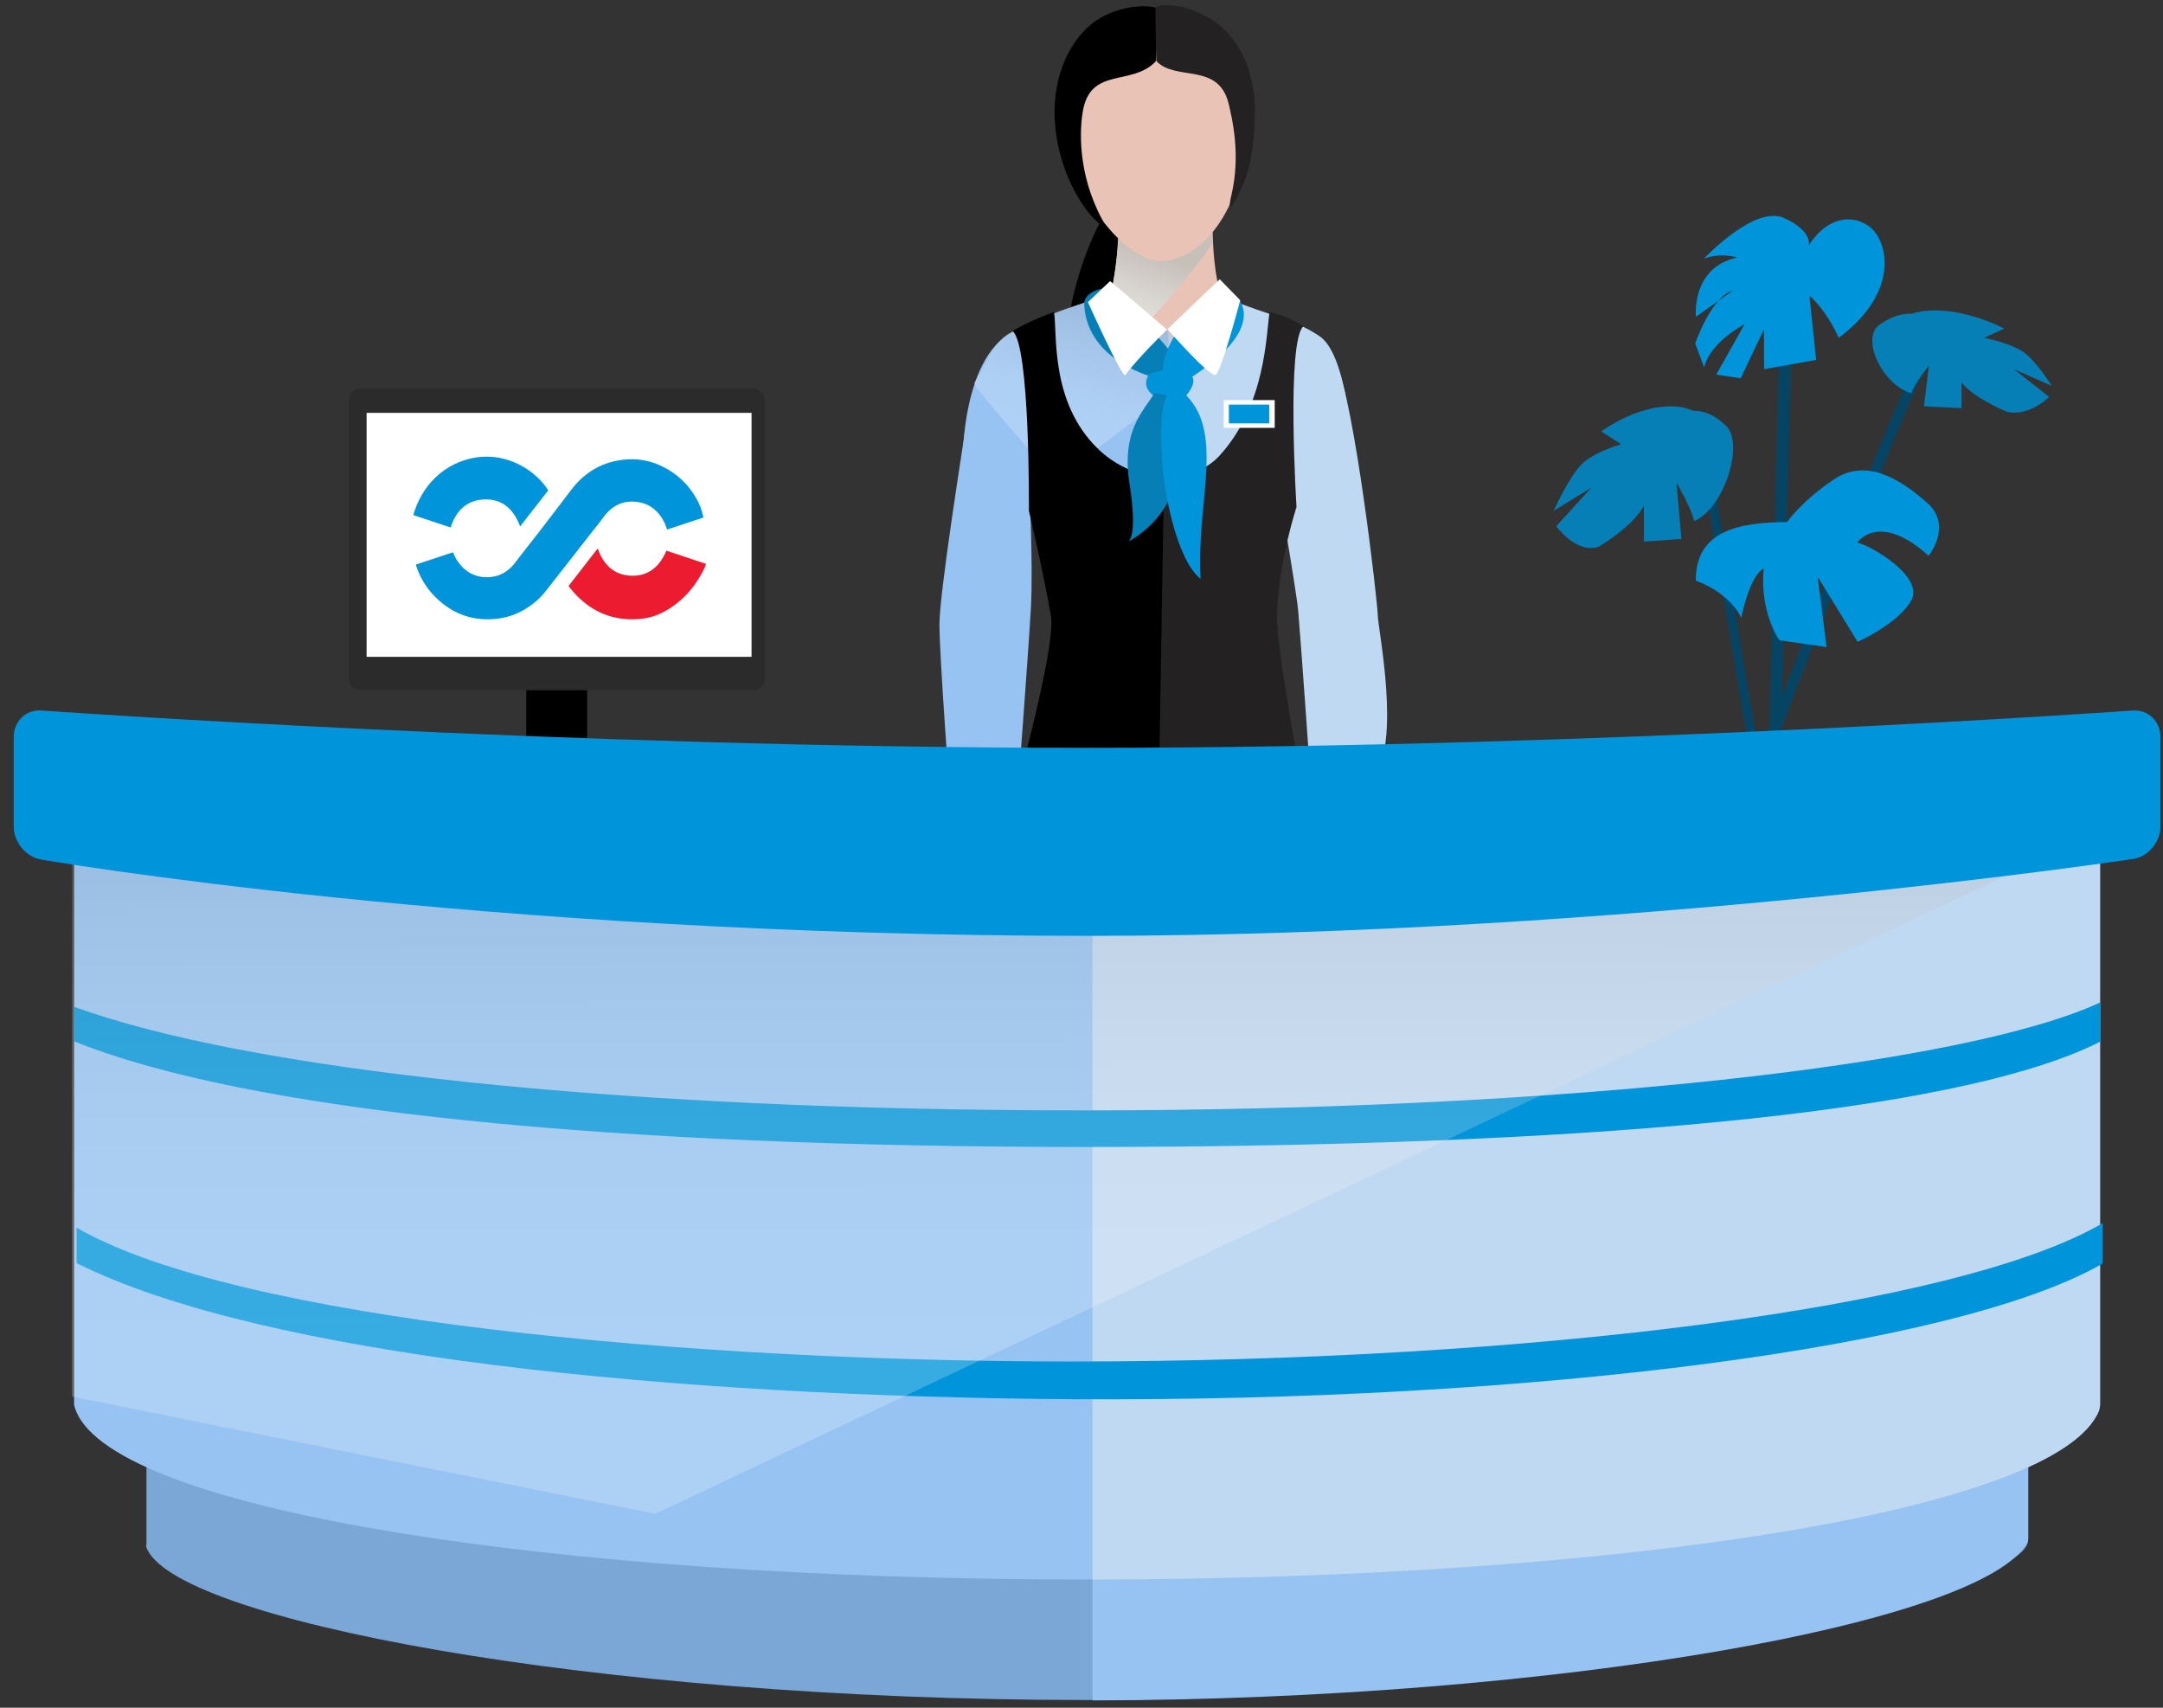
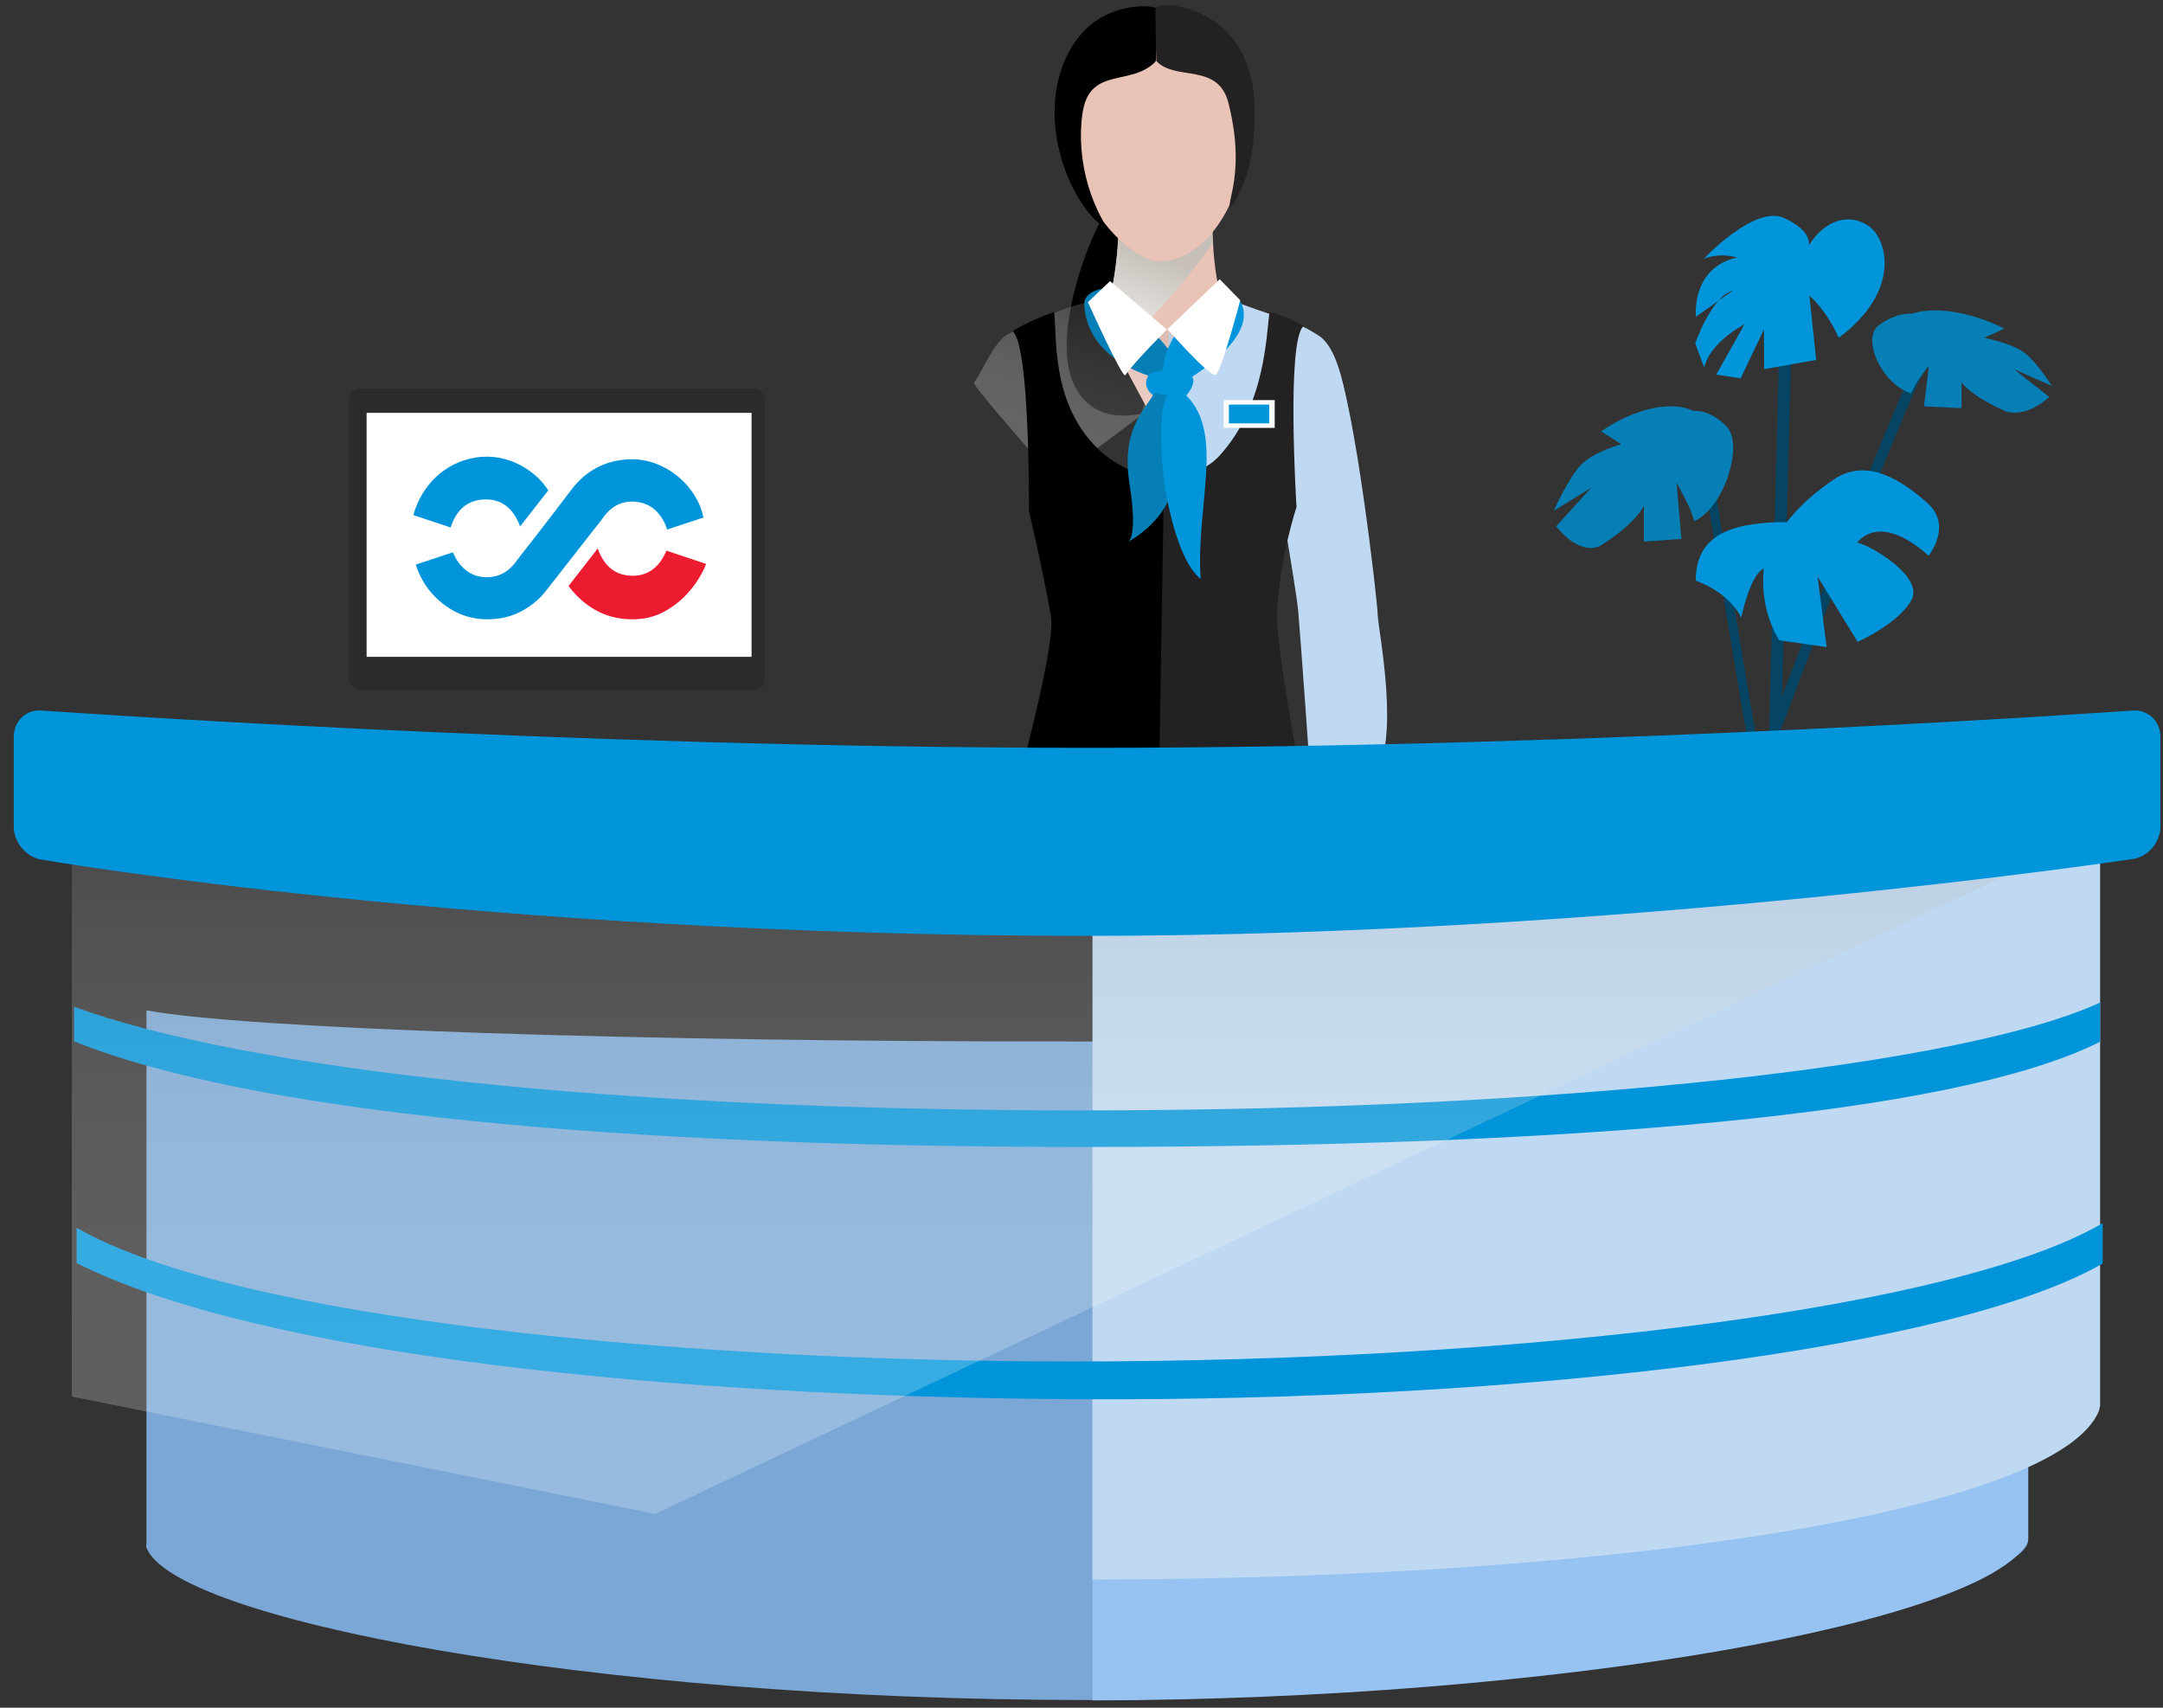
<svg xmlns="http://www.w3.org/2000/svg" viewBox="0 0 133 105">
  <rect x="0" y="0" width="133" height="105" fill="#333333" stroke="none" />
  <defs>
    <linearGradient x1="24.081%" y1="122.932%" x2="69.191%" y2="-19.436%" id="a">
      <stop stop-color="#FFF" offset="0%" />
      <stop stop-color="#C6C0B9" offset="64.29%" />
    </linearGradient>
    <linearGradient x1="37.078%" y1="75.433%" x2="72.63%" y2="-19.297%" id="b">
      <stop stop-color="#FFF" offset="0%" />
      <stop stop-color="#FBFBFB" offset="13.48%" />
      <stop stop-color="#F1EFEE" offset="27.45%" />
      <stop stop-color="#DFDBDA" offset="41.64%" />
      <stop stop-color="#C7BFBD" offset="55.89%" />
      <stop stop-color="#B5ABA8" offset="64.36%" />
    </linearGradient>
    <linearGradient x1="50.23%" y1="80.066%" x2="49.582%" y2="-28.23%" id="c">
      <stop stop-color="#FFF" offset="2.66%" />
      <stop stop-color="#FBFBFB" offset="17.46%" />
      <stop stop-color="#EFEFEF" offset="32.01%" />
      <stop stop-color="#DBDBDB" offset="46.47%" />
      <stop stop-color="silver" offset="60.88%" />
      <stop stop-color="#9C9C9C" offset="75.11%" />
      <stop stop-color="#8C8C8C" offset="80.83%" />
    </linearGradient>
  </defs>
  <g fill="none" fill-rule="evenodd">
-     <path d="M59.478 25.615c-.293 1.939-1.713 10.835-1.713 12.785 0 1.938.654 10.685.654 10.685l4.091.6s.733-9.647.88-12.335c.146-2.688-.114-7.777-.114-8.515 0-.75-3.798-3.22-3.798-3.22z" fill="#96C3F2" />
    <path d="M68.743 12.265c-1.116.347-3.945 7.304-2.942 10.731 1.003 3.427 4.396 2.423 4.396 2.423l3.133-10.754-4.587-2.4z" fill="#000" />
    <path d="M71.155 26.273l-3.404-6.346s1.003-2.17 1.026-6.346l2.705-.208h.034l3.043-.104c-.056 5.666 1.364 6.462 1.364 6.462l-3.089 4.846-1.679 1.696z" fill="#EAC3B7" />
    <path d="M3.81.565h.045L6.887.381c.011.207-.068 1.027.045 1.88-.62.993-4.813 6.312-6.064 6.347C-.17 8.63.733 7.65.056 6.946.946 6 1.251 1.016 1.24.773L3.81.565z" fill="url(#a)" transform="translate(67.627 12.692)" />
    <path d="M65.835 9.023c.586 3.854 3.73 7.085 5.557 7.039 2.04-.058 4.598-2.239 5.263-7.212.541-4.085-.563-8.1-5.534-7.973-4.677.115-5.906 4.096-5.286 8.146z" fill="#EAC3B7" />
    <path d="M71.065 3.773c-1.454 1.535-3.945.335-4.464 2.965-.225 1.166-.36 3.924 1.173 6.762.698 1.304-2.424-1.142-2.886-5.688-.282-2.781.744-5.285 2.446-6.497C68.98.15 71.076.323 71.166.554c.102.242-.101 3.22-.101 3.22z" fill="#000" />
    <path d="M71.099 3.75c1.194 1.28 3.832.046 4.452 2.642.225.935.744 3.139.169 5.596-.428 1.812.586-.207.913-1.153.563-1.685.518-3.82.518-3.82s.282-3.784-2.49-5.7C72.924.115 71.053.196 71.053.531c-.023.254.045 3.219.045 3.219z" fill="#232121" />
-     <path d="M68.202 18.07c-3.246 1.153-4.16 1.395-5.906 2.307-3.325 1.742-3.111 8.515-3.111 8.515s3.528.381 3.82 1.212c.294.82 1.68 5.608 1.737 7.546.034 1.465-1.51 14.492-1.51 14.492l11.733-1.488-3.168-30.427s-2.513 3.427-3.64-1.212l.045-.946z" fill="#96C3F2" />
    <path d="M75.201 18.254c3.235 1.304 4.25 1.315 5.895 2.388 1.657 1.062 1.928 6.07 1.928 6.07s-3.258 1.211-3.506 2.053c-.248.831-1.285 8.239-1.262 9.347.034 1.176 1.724 11.63 1.724 11.63l-8.6 1.95.485-31.269s2.412 2.839 3.291-1.57l.045-.6z" fill="#C0D9F2" />
    <path d="M82.156 22.327c1.127 2.435 2.536 14.538 2.558 15.473.023.935 1.465 7.846-.293 10.096-.383.485-3.798.566-3.798.566s-.665-9.462-.8-10.916c-.136-1.454-1.545-9.52-1.545-9.52l3.878-5.7z" fill="#C0D9F2" />
    <path d="M16.93 22.362l-9.525 7.13S2.277 23.7 2.401 23.527c.597-.808 1.24-2.562 2.153-3.023 3.392-1.72 4.88-1.95 5.692-2.089 1.555-.288 6.683 3.947 6.683 3.947z" fill="url(#b)" opacity=".239" transform="translate(57.483)" />
    <path d="M68.596 17.642c.632 1.708 3.607 3.335 3.99 5.32-.62.911-1.532.265-1.532.265s-4.205-.958-4.385-4.489c-.045-1.084 1.927-1.096 1.927-1.096z" fill="#067EB6" />
    <path d="M71.493 23.227c-.169-2.965 3.415-5.4 3.415-5.4l1.071.358s2.468 1.961-3.528 5.515c-.496.288-.248.635-.248.635l-.71-1.108z" fill="#0095DA" />
    <path d="M70.614 23.077c.17-.277 1.95-.542 2.559-.07.608.462-.327 1.42-.327 1.42l-1.826-.035c0-.011-.89-.507-.406-1.315z" fill="#0095DA" />
    <path d="M68.258 17.285l-1.364 1.292s2.13 4.73 2.3 4.488c.642-.911 2.558-2.803 2.558-2.803l-3.494-2.977zm6.74-.116l1.263 1.293s-1.206 4.569-1.533 4.592c-.45.034-2.942-2.816-2.942-2.816l3.212-3.069z" fill="#FFF" />
    <path d="M64.81 19.188c.213 1.35-.249 5.504 2.66 8.366 2.006 1.984 4.598 1.904 4.598 1.904l.293 21.865-10.516-.45s3.145-10.915 2.773-13.004c-.507-2.919-1.353-6.461-1.353-6.461s.08-10.189-1.003-11.054c1.195-.716 2.547-1.166 2.547-1.166z" fill="#000" />
    <path d="M78.064 19.188c-.214 1.35-.214 5.677-3.066 8.816-1.307 1.442-3.426 1.384-3.426 1.384l-.36 21.935 9.343-.45s-2.13-10.961-2.04-13.085c.147-3.438 1.206-6.611 1.206-6.611s-.642-10.27.44-11.135c-1.195-.704-2.097-.854-2.097-.854z" fill="#232121" />
    <path fill="#FFF" d="M75.246 24.6h3.134v1.708h-3.134z" />
    <path fill="#0095DA" d="M75.562 24.877h2.48v1.154h-2.48z" />
    <path d="M70.986 24.162c-.62 1.084-2.063 2.25-1.533 5.596.53 3.346-.09 3.554-.09 3.554s3.01-1.512 2.92-4.593c-.091-3.08.09-4.292.09-4.292l-1.387-.265z" fill="#067EB6" />
    <path d="M72.722 24.104c2.694 2.354.8 6.738 1.104 11.492-1.521-1.223-2.231-5.434-2.344-6.923-.316-4.027.35-4.408.35-4.408l.89-.161z" fill="#0095DA" />
    <path d="M104.405 26.562l.552-.047c.147 1.847 2.987 18.612 2.998 18.635l-.552.092c0-.011-2.84-16.754-2.998-18.68zm2.83 22.546c0-.012 8.148-22.12 11.112-27.946.474-.843.632-1.316 1.105-1.535l.17.635v.023a1.675 1.675 0 00-.17.23c-.135.22-.316.543-.53.947-.417.819-.935 1.973-1.533 3.346-1.183 2.757-2.637 6.404-4.057 10.038-2.83 7.27-5.49 14.48-5.49 14.492l-.608-.23z" fill="#054563" />
    <path fill="#054563" d="M108.666 49.454l.845-32.216.744.024-.857 32.215z" />
    <path d="M111.224 15.08c1.014-1.592 2.491-1.995 3.674-1.188 1.173.82 2.018 4.004-1.837 6.877-.777-1.742-1.803-2.596-1.803-2.596l.417 3.958-3.201.565-.011-2.446-1.432 3.012-1.499-.231 1.736-3.093s-2.108 1.074-2.48 2.654l-.552-1.477s.992-2.884 2.322-3.253l-2.277 1.615s-.327-3.012 2.536-3.646c-1.206-.323-2.051.08-2.051.08s3.1-3.311 4.914-2.515c1.78.796 1.544 1.685 1.544 1.685zm-1.341 17.02c-2.987.012-5.625.542-5.613 3.6 2.209.82 2.795 2.285 2.795 2.285s.507-2.585 1.386-3.035c-.27 2.723.97 4.42.97 4.42l2.896.415-.552-4.327 2.457 4.004s2.491-1.097 3.303-2.55c.811-1.443-2.491-3.381-3.337-3.554 1.68-1.893 4.396.819 4.396.819s1.5-1.846-.067-3.242c-1.567-1.397-3.731-2.827-5.76-1.454-2.018 1.361-2.874 2.619-2.874 2.619z" fill="#0095DA" />
    <path d="M104.146 25.27c-1.69-.785-4.16.16-5.692 1.257l1.228.785s-1.69.473-2.457 1.257c-.766.785-1.69 2.839-1.69 2.839l2.31-1.42-2.153 2.366s1.229 1.73 2.615 1.258c2.31-1.42 2.773-2.516 2.773-2.516V33.3l2.31-.162-.304-3.461s.925 1.58 1.082 2.365c1.849-.784 3.077-4.719 1.995-5.827-1.093-1.096-2.017-.946-2.017-.946zm13.401-5.978c1.69-.565 4.16.116 5.692.912l-1.228.565s1.69.335 2.457.912c.766.565 1.69 2.042 1.69 2.042l-2.31-1.015L126 24.404s-1.229 1.246-2.615.911c-2.31-1.015-2.773-1.811-2.773-1.811v1.592l-2.31-.115.304-2.493s-.925 1.131-1.082 1.697c-1.849-.566-3.077-3.404-1.995-4.189 1.093-.82 2.017-.704 2.017-.704z" fill="#067EB6" />
    <path d="M9.006 62.123v32.792l-.023.173c1.432 4.431 27.276 9.439 57.878 9.439 28.448 0 57.426-6.462 57.832-9.739l.023-.184V62.1c-6.053 1.108-29.655 1.938-57.855 1.938-28.2.024-51.803-.796-57.855-1.915z" fill="#7AA7D6" />
    <path d="M124.682 94.812l.022-.174V83.942H67.176v20.608c28.347-.046 54.846-4.73 57.506-9.738z" fill="#96C3F2" />
-     <path fill="#000" d="M32.36 32.608h3.742V48.98H32.36z" />
+     <path fill="#000" d="M32.36 32.608h3.742H32.36z" />
    <path d="M47.035 41.712a.716.716 0 01-.71.726H22.159a.716.716 0 01-.71-.726v-17.1c0-.404.316-.727.71-.727h24.166c.394 0 .71.323.71.727v17.1z" fill="#2B2B2B" />
    <path fill="#FFF" fill-rule="nonzero" d="M22.542 25.385h23.67v15h-23.67z" />
-     <path d="M4.554 50.388v35.954l.022.116c1.713 6.334 29.316 10.661 62.262 10.661s59.726-4.246 62.217-10.384l.068-.312V50.388c-6.526 1.2-31.932 2.089-62.285 2.089-30.342 0-55.758-.889-62.284-2.089z" fill="#96C3F2" />
    <path d="M129.066 86.735l.068-.312V50.388c-6.503 1.189-31.75 2.077-61.958 2.089v44.642c32.8-.046 59.41-4.269 61.89-10.384z" fill="#C0D9F2" />
    <path d="M129.292 77.688v-2.48c-8.972 5.227-35.347 8.504-63.423 8.504-23.286 0-51.239-2.504-61.158-8.227v2.18c11.463 5.735 36.812 8.216 61.36 8.366 28.088.161 54.249-3.162 63.22-8.343zm-.158-13.638v-2.412c-8.262 3.831-32.9 6.635-62.555 6.635-28.978 0-51.543-2.55-62.025-6.37v2.124c10.764 4.327 33.035 6.496 62.24 6.496 29.383-.011 53.368-1.927 62.34-6.473z" fill="#0095DA" />
    <path fill="url(#c)" opacity=".215" d="M129.754 50.804L40.294 93.08 4.418 85.869V51.658z" />
    <path d="M131.174 52.812c.913-.139 1.668-1.039 1.668-1.985V45.3c0-.946-.755-1.673-1.69-1.615 0 0-32.146 2.296-64.303 2.296S2.536 43.685 2.536 43.685c-.924-.07-1.69.657-1.69 1.615v5.527c0 .958.755 1.858 1.667 2.02 0 0 27.04 4.695 64.45 4.695 32.979-.011 64.211-4.73 64.211-4.73z" fill="#0095DA" />
    <path d="M25.485 34.657c.01.035.015.064.024.091a4.885 4.885 0 001.5 2.222c1.06.904 2.277 1.228 3.616 1.043.906-.124 1.696-.53 2.393-1.151.335-.3.598-.666.875-1.02.826-1.058 1.649-2.118 2.473-3.177.245-.316.499-.625.734-.95.514-.712 1.185-1.056 2.027-.968.786.083 1.362.522 1.736 1.258.075.148.124.31.188.471l2.253-.75c-.073-.285-.14-.56-.26-.817a4.832 4.832 0 00-2.255-2.343c-.933-.474-1.916-.572-2.926-.36-1.081.225-1.97.805-2.676 1.7-.137.172-.244.37-.379.545-.639.827-1.282 1.65-1.924 2.474-.409.525-.822 1.046-1.223 1.579-.388.516-.877.848-1.496.92-.907.106-1.624-.254-2.142-1.051-.095-.147-.161-.315-.245-.48l-2.293.764zm-.07-2.953l2.31.77c.32-1.007.95-1.645 1.947-1.732 1.166-.102 1.931.523 2.355 1.666l1.741-2.236c-.706-1.152-2.432-2.353-4.45-2.047-1.99.303-3.399 1.762-3.903 3.58zm9.578 4.335l.042.061c.03.043.062.086.095.126 1.156 1.397 2.607 2.003 4.347 1.819a3.769 3.769 0 001.448-.478c.957-.534 1.69-1.319 2.232-2.308.098-.178.17-.372.258-.567l-2.43-.81c-.42.997-1.118 1.565-2.15 1.532-1.033-.032-1.697-.645-2.06-1.665l-1.782 2.29z" />
    <path d="M25.572 34.713l2.277-.754c.082.163.148.33.243.474.514.787 1.226 1.142 2.125 1.038.616-.072 1.1-.398 1.486-.909.397-.526.808-1.04 1.213-1.559.637-.814 2.15-2.81 2.286-2.981.701-.884 1.583-1.456 2.656-1.68 1.002-.208 1.977-.111 2.905.357A4.785 4.785 0 0143 31.012c.118.255.185.526.259.807l-2.237.74c-.062-.158-.111-.318-.186-.464-.372-.727-.943-1.16-1.724-1.242-.835-.088-1.501.253-2.012.956-.233.32-.484.626-.728.938-.818 1.045-1.634 2.092-2.454 3.136-.275.35-.536.712-.868 1.007-.692.615-1.477 1.015-2.375 1.138-1.33.182-2.537-.138-3.59-1.03a4.826 4.826 0 01-1.488-2.194c-.01-.027-.016-.056-.025-.09z" fill="#0095DA" />
    <path d="M25.415 31.67c.5-1.8 1.9-3.246 3.876-3.545 2.004-.304 3.718.886 4.42 2.027l-1.73 2.215c-.42-1.132-1.18-1.75-2.338-1.65-.99.086-1.615.717-1.933 1.715l-2.295-.762z" fill="#0095DA" />
    <path d="M34.963 36.026l1.79-2.304c.363 1.026 1.029 1.643 2.065 1.676 1.037.033 1.738-.539 2.159-1.541l2.438.814a3.11 3.11 0 01-.26.571c-.543.995-1.278 1.784-2.239 2.322a3.784 3.784 0 01-1.453.48c-1.746.186-3.201-.424-4.362-1.83-.034-.04-.064-.083-.096-.126l-.042-.062z" fill="#ED1B2F" />
  </g>
</svg>